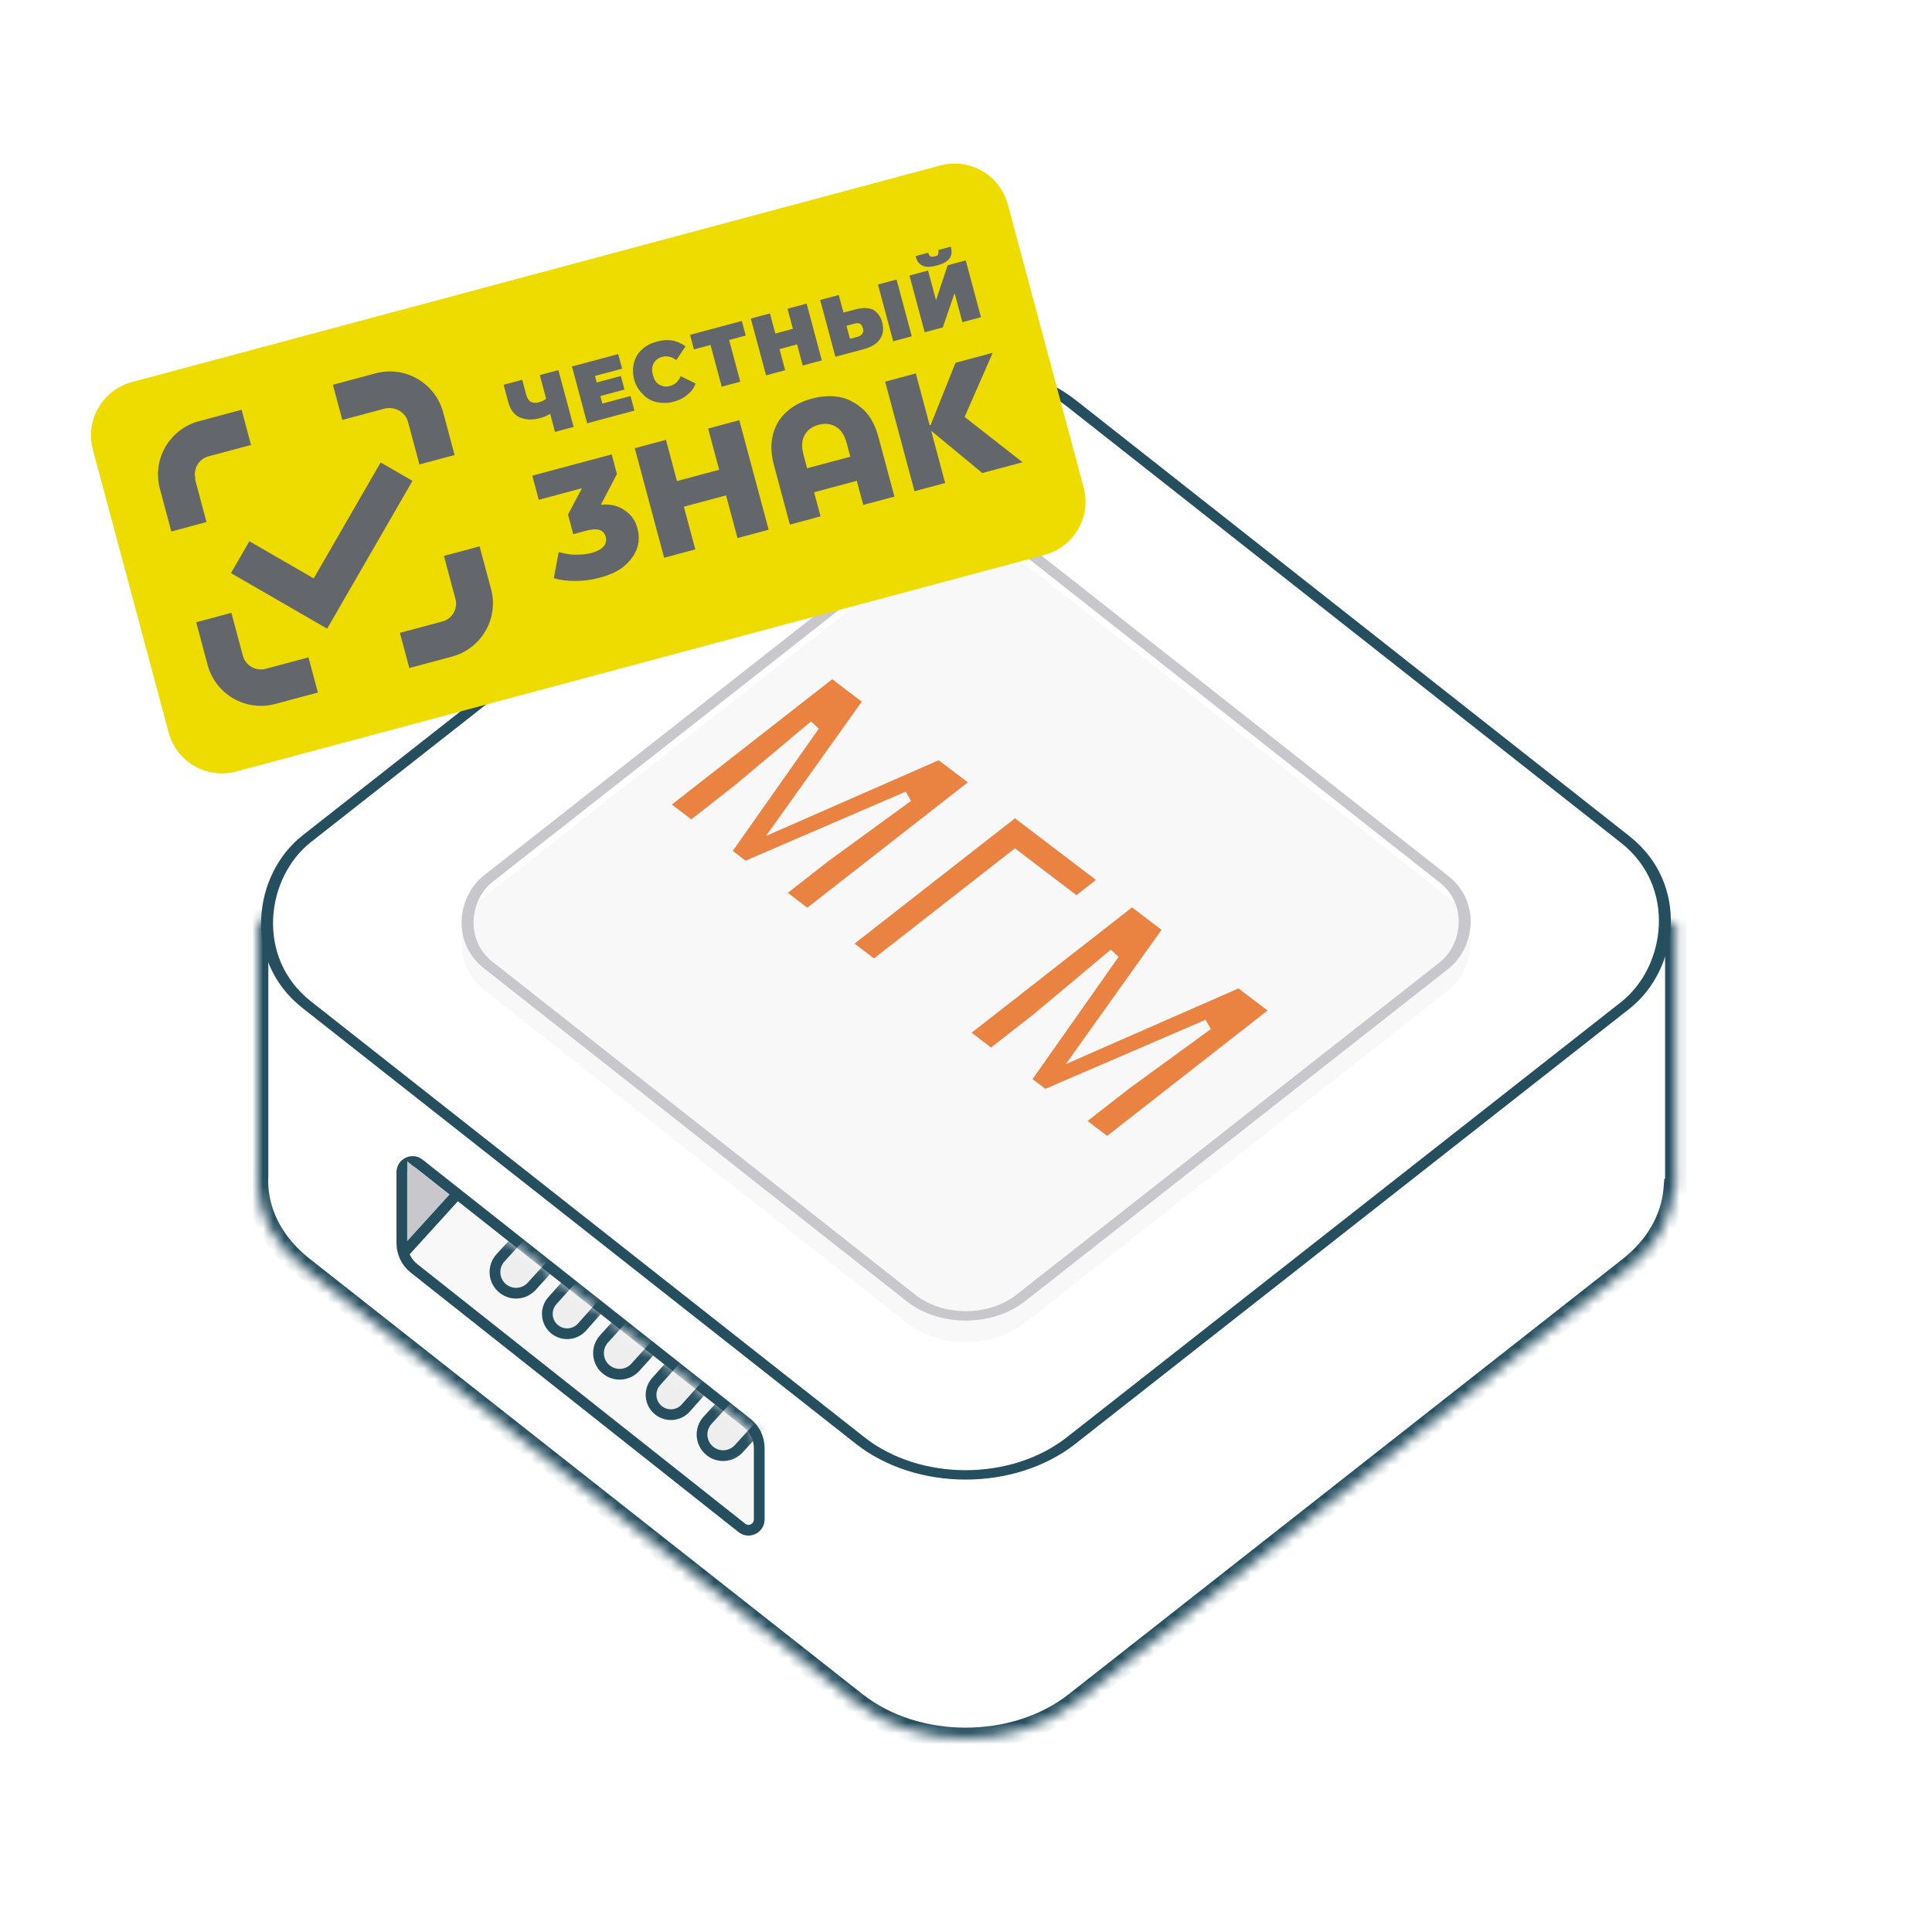
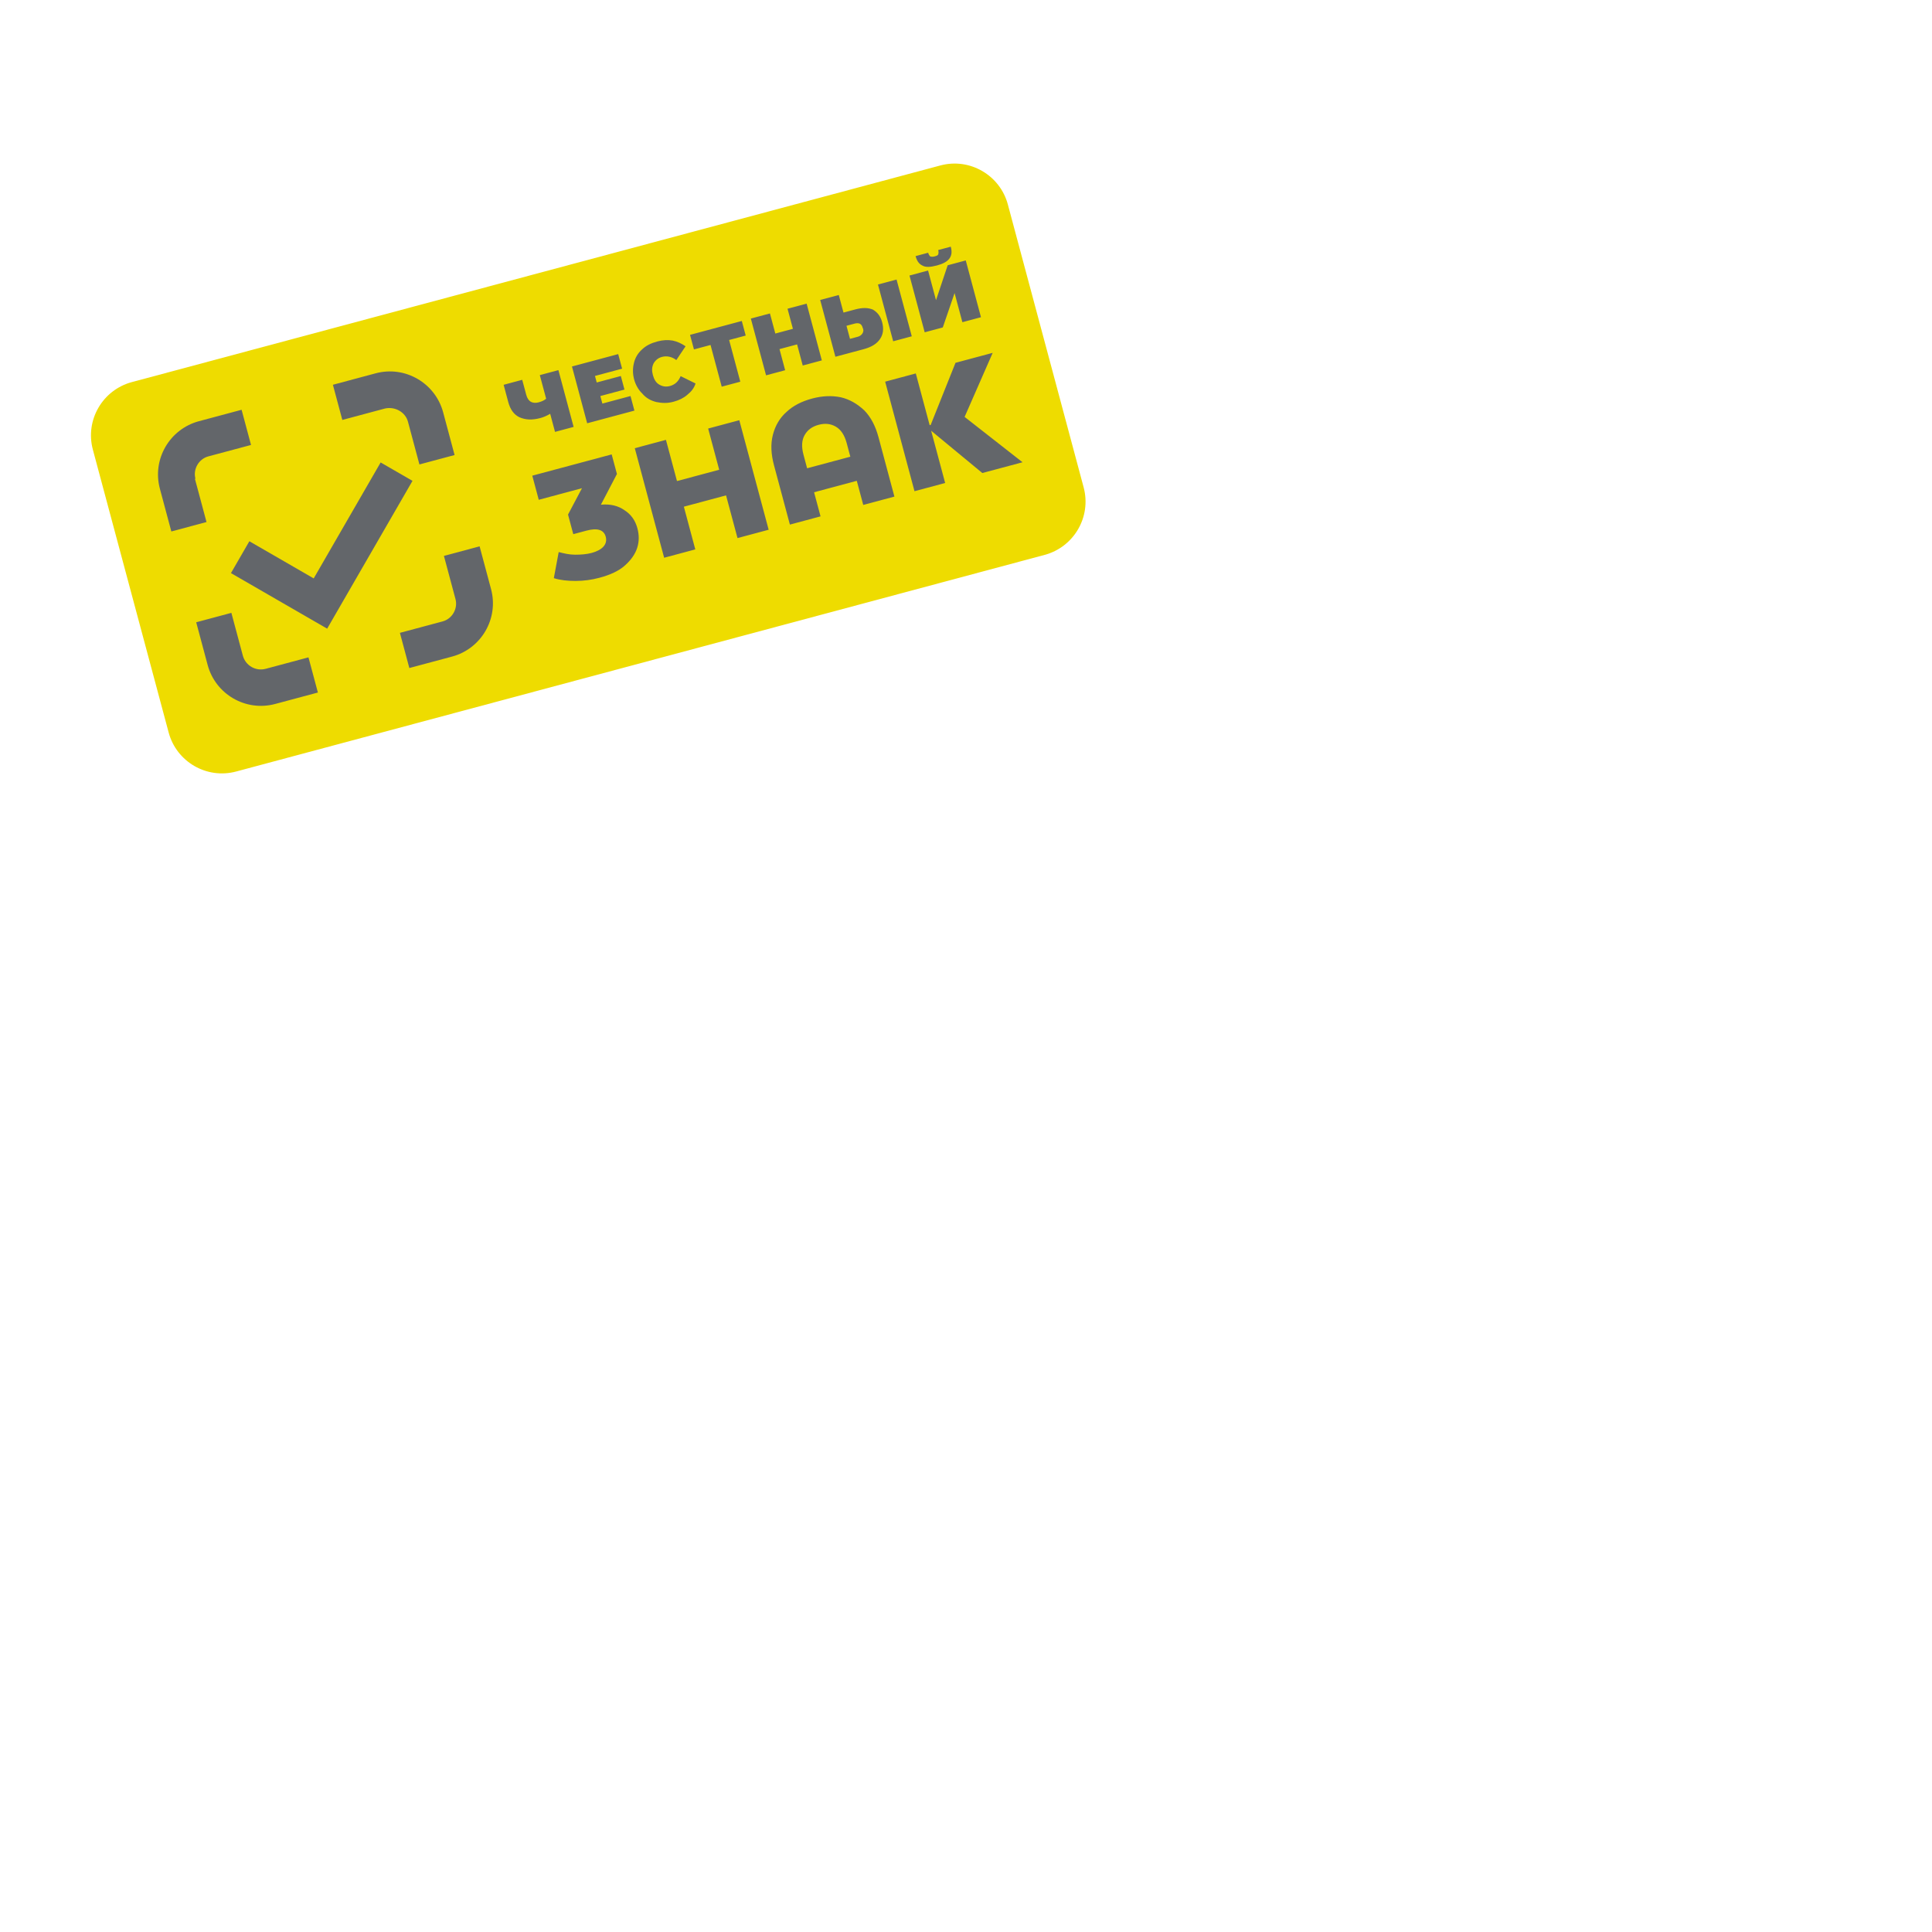
<svg xmlns="http://www.w3.org/2000/svg" width="180" height="180" viewBox="0 0 180 180" fill="none">
  <rect width="180" height="180" fill="white" />
  <g clip-path="url(#clip0_4342_6489)">
    <g filter="url(#filter0_d_4342_6489)">
      <mask id="path-1-inside-1_4342_6489" fill="white">
        <path fill-rule="evenodd" clip-rule="evenodd" d="M79.819 60.435C85.466 55.998 94.617 56.002 100.257 60.444L131.329 84.915H156.132V109.823H155.981C155.756 112.476 154.354 115.078 151.775 117.104L100.182 157.637C94.534 162.074 85.383 162.069 79.743 157.627L28.213 117.044C25.577 114.968 24.174 112.29 24.004 109.573H23.999L23.999 109.49C23.982 109.171 23.982 108.851 23.999 108.532L23.999 84.716H48.911L79.819 60.435Z" />
      </mask>
      <path fill-rule="evenodd" clip-rule="evenodd" d="M79.819 60.435C85.466 55.998 94.617 56.002 100.257 60.444L131.329 84.915H156.132V109.823H155.981C155.756 112.476 154.354 115.078 151.775 117.104L100.182 157.637C94.534 162.074 85.383 162.069 79.743 157.627L28.213 117.044C25.577 114.968 24.174 112.29 24.004 109.573H23.999L23.999 109.49C23.982 109.171 23.982 108.851 23.999 108.532L23.999 84.716H48.911L79.819 60.435Z" fill="white" />
      <path d="M100.257 60.444L100.876 59.659V59.659L100.257 60.444ZM79.819 60.435L79.201 59.648V59.648L79.819 60.435ZM131.329 84.915L130.71 85.701L130.983 85.915H131.329V84.915ZM156.132 84.915H157.132V83.915H156.132V84.915ZM156.132 109.823V110.823H157.132V109.823H156.132ZM155.981 109.823V108.823H155.063L154.985 109.739L155.981 109.823ZM151.775 117.104L152.392 117.89L151.775 117.104ZM100.182 157.637L99.564 156.85L100.182 157.637ZM79.743 157.627L80.362 156.841L79.743 157.627ZM28.213 117.044L28.832 116.259L28.213 117.044ZM24.004 109.573L25.002 109.511L24.943 108.573H24.004V109.573ZM23.999 109.573H22.999L22.999 110.573H23.999V109.573ZM23.999 109.49H24.999V109.463L24.998 109.437L23.999 109.49ZM23.999 108.532L24.998 108.585L24.999 108.558V108.532H23.999ZM23.999 84.716V83.716H22.999V84.716H23.999ZM48.911 84.716V85.716H49.257L49.529 85.502L48.911 84.716ZM100.876 59.659C94.873 54.931 85.211 54.926 79.201 59.648L80.436 61.221C85.721 57.069 94.361 57.074 99.638 61.23L100.876 59.659ZM131.948 84.13L100.876 59.659L99.638 61.23L130.71 85.701L131.948 84.13ZM156.132 83.915H131.329V85.915H156.132V83.915ZM157.132 109.823V84.915H155.132V109.823H157.132ZM155.981 110.823H156.132V108.823H155.981V110.823ZM152.392 117.89C155.164 115.712 156.726 112.867 156.978 109.908L154.985 109.739C154.786 112.085 153.543 114.443 151.157 116.317L152.392 117.89ZM100.799 158.423L152.392 117.89L151.157 116.317L99.564 156.85L100.799 158.423ZM79.124 158.413C85.128 163.14 94.789 163.145 100.799 158.423L99.564 156.85C94.279 161.002 85.639 160.998 80.362 156.841L79.124 158.413ZM27.594 117.83L79.124 158.413L80.362 156.841L28.832 116.259L27.594 117.83ZM23.006 109.636C23.196 112.668 24.76 115.598 27.594 117.83L28.832 116.259C26.393 114.338 25.152 111.912 25.002 109.511L23.006 109.636ZM24.004 108.573H23.999V110.573H24.004V108.573ZM24.999 109.573V109.49H22.999V109.573H24.999ZM23 108.479C22.982 108.833 22.982 109.188 23 109.543L24.998 109.437C24.983 109.153 24.983 108.869 24.998 108.585L23 108.479ZM24.999 108.532V84.716H22.999V108.532H24.999ZM23.999 85.716H48.911V83.716H23.999V85.716ZM79.201 59.648L48.294 83.93L49.529 85.502L80.436 61.221L79.201 59.648Z" fill="#254E5F" mask="url(#path-1-inside-1_4342_6489)" />
      <rect x="-0" y="0.618" width="90.592" height="90.592" rx="12.5" transform="matrix(0.786 0.619 -0.787 0.618 90.529 28.496)" fill="white" stroke="#254E5F" />
      <g filter="url(#filter1_i_4342_6489)">
        <rect width="64.114" height="64.114" rx="7" transform="matrix(0.786 0.619 -0.787 0.618 90.043 45.261)" fill="#F8F8F8" />
      </g>
      <rect x="-0" y="0.618" width="63.114" height="63.114" rx="6.5" transform="matrix(0.786 0.619 -0.787 0.618 90.529 45.497)" stroke="#C7C7CC" />
      <path d="M37.44 114.82V108.216C37.44 107.381 38.404 106.914 39.059 107.432L69.596 131.567C70.316 132.136 70.736 133.003 70.736 133.921V140.564C70.736 141.4 69.771 141.867 69.115 141.348L38.577 117.172C37.859 116.603 37.44 115.737 37.44 114.82Z" fill="#F8F8F8" stroke="#254E5F" />
      <mask id="mask0_4342_6489" style="mask-type:alpha" maskUnits="userSpaceOnUse" x="41" y="113" width="31" height="24">
        <path d="M43.375 114.7C44.207 114.156 45.294 114.202 46.077 114.815L69.735 133.344C68.558 135.528 65.696 136.124 63.744 134.591L43.212 118.469C41.962 117.488 42.045 115.57 43.375 114.7Z" fill="#F8F8F8" stroke="#254E5F" stroke-width="2" />
      </mask>
      <g mask="url(#mask0_4342_6489)">
-         <path d="M52.45 109.827C53.111 109.106 54.203 108.983 55.007 109.54C55.979 110.213 56.135 111.588 55.34 112.463L49.538 118.84C48.849 119.597 47.696 119.7 46.884 119.078C45.968 118.375 45.851 117.039 46.63 116.188L52.45 109.827Z" fill="#EEEEEE" stroke="#254E5F" />
+         <path d="M52.45 109.827C53.111 109.106 54.203 108.983 55.007 109.54C55.979 110.213 56.135 111.588 55.34 112.463C48.849 119.597 47.696 119.7 46.884 119.078C45.968 118.375 45.851 117.039 46.63 116.188L52.45 109.827Z" fill="#EEEEEE" stroke="#254E5F" />
        <path d="M57.514 113.425C58.133 112.733 59.17 112.612 59.931 113.142C60.835 113.771 60.986 115.048 60.254 115.871L54.224 122.642C53.577 123.368 52.477 123.469 51.709 122.873C50.862 122.215 50.75 120.978 51.465 120.179L57.514 113.425Z" fill="#EEEEEE" stroke="#254E5F" />
        <path d="M62.224 117.206C62.884 116.48 63.98 116.356 64.786 116.915C65.756 117.588 65.913 118.96 65.121 119.835L59.191 126.388C58.502 127.15 57.344 127.254 56.53 126.628C55.617 125.926 55.499 124.594 56.275 123.742L62.224 117.206Z" fill="#EEEEEE" stroke="#254E5F" />
        <path d="M67.178 120.965C67.797 120.273 68.834 120.152 69.596 120.683C70.499 121.311 70.65 122.588 69.918 123.411L63.888 130.182C63.241 130.909 62.142 131.009 61.373 130.413C60.526 129.755 60.414 128.518 61.13 127.719L67.178 120.965Z" fill="#EEEEEE" stroke="#254E5F" />
        <path d="M71.743 124.961C72.404 124.24 73.496 124.117 74.3 124.674C75.272 125.347 75.428 126.722 74.633 127.597L68.831 133.975C68.142 134.732 66.989 134.835 66.177 134.212C65.261 133.509 65.144 132.174 65.923 131.322L71.743 124.961Z" fill="#EEEEEE" stroke="#254E5F" />
      </g>
      <path d="M37.94 114.605L37.94 107.197L41.867 110.282L37.94 114.605Z" fill="#C7C7CC" />
      <path d="M37.684 115.648L42.864 109.95" stroke="#254E5F" />
      <path d="M80.976 64.269L72.828 75.698L87.525 69.253L90.983 71.886L75.222 84.198L72.58 82.187L76.888 78.821L84.588 73.212L69.394 79.762L67.585 78.385L75.878 66.6L68.716 72.601L64.408 75.967L61.774 73.962L77.535 61.65L80.976 64.269Z" fill="#EA8242" />
-       <path d="M100.294 83.03L94.562 78.667L81.432 88.924L78.798 86.92L94.559 74.607L102.925 80.975L100.294 83.03Z" fill="#EA8242" />
      <path d="M108.906 85.527L100.758 96.956L115.454 90.512L118.913 93.144L103.152 105.457L100.51 103.445L104.818 100.08L112.518 94.471L97.323 101.02L95.515 99.644L103.808 87.858L96.646 93.859L92.338 97.225L89.704 95.221L105.465 82.908L108.906 85.527Z" fill="#EA8242" />
      <path d="M80.976 64.269L72.828 75.698L87.525 69.253L90.983 71.886L75.222 84.198L72.58 82.187L76.888 78.821L84.588 73.212L69.394 79.762L67.585 78.385L75.878 66.6L68.716 72.601L64.408 75.967L61.774 73.962L77.535 61.65L80.976 64.269Z" stroke="#F8F8F8" />
      <path d="M100.294 83.03L94.562 78.667L81.432 88.924L78.798 86.92L94.559 74.607L102.925 80.975L100.294 83.03Z" stroke="#F8F8F8" />
      <path d="M108.906 85.527L100.758 96.956L115.454 90.512L118.913 93.144L103.152 105.457L100.51 103.445L104.818 100.08L112.518 94.471L97.323 101.02L95.515 99.644L103.808 87.858L96.646 93.859L92.338 97.225L89.704 95.221L105.465 82.908L108.906 85.527Z" stroke="#F8F8F8" />
    </g>
  </g>
  <g filter="url(#filter2_d_4342_6489)">
    <path d="M15.714 66.247C16.441 68.962 19.244 70.619 22.006 69.879L97.328 49.697C100.043 48.969 101.701 46.167 100.961 43.405L93.899 17.049C93.171 14.334 90.369 12.676 87.607 13.416L12.284 33.599C9.569 34.327 7.912 37.129 8.652 39.891L15.714 66.247Z" fill="#EEDC00" />
    <path d="M55.986 45.02L57.478 42.161L56.989 40.336L49.592 42.317L50.194 44.564L54.22 43.486L52.922 45.941L53.411 47.767L54.628 47.441C55.658 47.165 56.261 47.354 56.436 48.01C56.524 48.337 56.459 48.656 56.228 48.919C55.997 49.181 55.601 49.388 55.133 49.513C54.665 49.638 54.125 49.683 53.572 49.68C53.02 49.678 52.536 49.557 52.052 49.435L51.599 51.865C52.201 52.054 52.873 52.126 53.625 52.125C54.377 52.124 55.105 52.029 55.854 51.828C56.837 51.565 57.642 51.199 58.209 50.696C58.777 50.192 59.179 49.633 59.369 49.03C59.559 48.428 59.548 47.828 59.385 47.219C59.185 46.471 58.788 45.925 58.181 45.535C57.622 45.133 56.866 44.934 55.986 45.02ZM67.006 41.766L63.073 42.819L62.045 38.981L59.142 39.758L61.877 49.964L64.779 49.186L63.713 45.207L67.645 44.153L68.712 48.132L71.614 47.355L68.879 37.149L65.977 37.927L67.006 41.766ZM78.342 35.015C77.493 34.841 76.6 34.88 75.664 35.131C74.681 35.394 73.888 35.807 73.287 36.37C72.638 36.945 72.227 37.657 72.006 38.519C71.785 39.381 71.837 40.321 72.112 41.351L73.593 46.875L76.448 46.109L75.846 43.862L79.825 42.796L80.427 45.043L83.33 44.266L81.85 38.742C81.574 37.712 81.148 36.873 80.526 36.236C79.857 35.613 79.145 35.202 78.342 35.015ZM79.176 40.562L75.197 41.628L74.859 40.364C74.658 39.615 74.695 39.003 74.969 38.528C75.243 38.053 75.661 37.741 76.269 37.578C76.878 37.415 77.396 37.476 77.871 37.751C78.346 38.025 78.684 38.536 78.885 39.285L79.223 40.549L79.176 40.562ZM89.871 36.843L92.486 30.874L89.022 31.802L86.709 37.59L86.615 37.615L85.323 32.793L82.468 33.559L85.202 43.764L88.058 42.999L86.753 38.13L91.522 42.071L95.267 41.067L89.871 36.843ZM72.624 30.526L74.263 30.087L74.789 32.054L76.568 31.577L75.151 26.287L73.372 26.764L73.874 28.636L72.235 29.075L71.733 27.203L69.954 27.68L71.372 32.969L73.151 32.493L72.624 30.526ZM88.936 25.303L89.663 28.018L91.395 27.554L89.978 22.264L88.293 22.716L87.207 25.967L86.467 23.205L84.735 23.669L86.152 28.959L87.838 28.507L88.936 25.303ZM85.942 22.743C86.239 22.915 86.685 22.895 87.294 22.732C87.856 22.582 88.252 22.375 88.47 22.066C88.688 21.757 88.694 21.404 88.581 20.983L87.411 21.296C87.461 21.483 87.439 21.59 87.417 21.696C87.349 21.814 87.255 21.84 87.068 21.89C86.881 21.94 86.775 21.918 86.668 21.896C86.597 21.815 86.525 21.734 86.474 21.547L85.304 21.861C85.417 22.282 85.598 22.584 85.942 22.743ZM61.151 35.457C61.682 35.566 62.187 35.581 62.749 35.43C63.264 35.292 63.707 35.073 64.031 34.786C64.403 34.486 64.668 34.164 64.801 33.727L63.414 33.044C63.2 33.554 62.875 33.841 62.407 33.967C62.033 34.067 61.714 34.002 61.417 33.83C61.12 33.659 60.939 33.356 60.826 32.935C60.713 32.514 60.732 32.208 60.89 31.864C61.062 31.567 61.305 31.352 61.68 31.251C62.101 31.139 62.572 31.213 63.013 31.546L63.873 30.262C63.504 30.01 63.101 29.817 62.677 29.73C62.205 29.655 61.759 29.675 61.244 29.813C60.682 29.963 60.192 30.195 59.834 30.542C59.428 30.901 59.188 31.317 59.067 31.801C58.946 32.285 58.931 32.791 59.081 33.352C59.219 33.867 59.498 34.345 59.832 34.657C60.204 35.109 60.667 35.336 61.151 35.457ZM83.53 24.042L81.798 24.506L83.216 29.796L84.948 29.332L83.53 24.042ZM82.186 28.015C82.036 27.453 81.736 27.082 81.32 26.842C80.871 26.661 80.365 26.646 79.663 26.834L78.586 27.123L78.147 25.484L76.415 25.948L77.832 31.238L80.454 30.536C81.156 30.348 81.68 30.057 82.001 29.569C82.288 29.141 82.35 28.623 82.186 28.015ZM80.358 29.056C80.29 29.175 80.128 29.319 79.94 29.369L79.191 29.57L78.865 28.352L79.614 28.152C80.035 28.039 80.273 28.176 80.361 28.504C80.47 28.725 80.461 28.878 80.358 29.056ZM69.112 27.905L64.29 29.197L64.654 30.555L66.199 30.141L67.24 34.026L68.972 33.562L67.931 29.677L69.476 29.263L69.112 27.905ZM50.36 36.944C50.641 36.868 50.956 36.734 51.259 36.552L51.71 38.238L53.443 37.774L52.025 32.484L50.293 32.948L50.883 35.148C50.72 35.292 50.499 35.401 50.171 35.489C49.89 35.564 49.631 35.533 49.453 35.431C49.275 35.328 49.119 35.119 49.031 34.791L48.654 33.387L46.922 33.851L47.349 35.443C47.537 36.145 47.862 36.609 48.384 36.871C48.952 37.12 49.564 37.157 50.36 36.944ZM58.743 34.898L56.121 35.601L55.933 34.898L58.18 34.296L57.842 33.032L55.595 33.635L55.432 33.026L57.96 32.349L57.596 30.991L53.289 32.145L54.706 37.435L59.107 36.256L58.743 34.898Z" fill="#63666A" />
    <path d="M35.464 41.086L29.227 51.889L23.232 48.427L21.518 51.395L30.481 56.57L38.432 42.799L35.464 41.086ZM18.208 42.599C17.97 41.709 18.518 40.759 19.407 40.521L23.387 39.455L22.509 36.178L18.529 37.244C15.814 37.972 14.157 40.774 14.897 43.536L15.963 47.515L19.24 46.637L18.161 42.611L18.208 42.599ZM38.01 37.292L39.076 41.272L42.353 40.394L41.287 36.414C40.559 33.699 37.757 32.042 34.995 32.782L31.016 33.848L31.894 37.125L35.873 36.059C36.822 35.855 37.772 36.403 38.01 37.292ZM41.372 49.839L42.438 53.818C42.676 54.707 42.128 55.657 41.239 55.895L37.259 56.961L38.137 60.238L42.117 59.172C44.832 58.444 46.489 55.642 45.749 52.88L44.683 48.901L41.359 49.792L41.372 49.839ZM22.623 59.077L21.557 55.098L18.28 55.976L19.346 59.955C20.074 62.67 22.876 64.327 25.638 63.587L29.617 62.521L28.739 59.244L24.76 60.31C23.824 60.561 22.874 60.013 22.623 59.077Z" fill="#63666A" />
  </g>
  <defs>
    <filter id="filter0_d_4342_6489" x="10.641" y="14.82" width="157.721" height="155.036" filterUnits="userSpaceOnUse" color-interpolation-filters="sRGB">
      <feFlood flood-opacity="0" result="BackgroundImageFix" />
      <feColorMatrix in="SourceAlpha" type="matrix" values="0 0 0 0 0 0 0 0 0 0 0 0 0 0 0 0 0 0 127 0" result="hardAlpha" />
      <feOffset dy="1" />
      <feGaussianBlur stdDeviation="2" />
      <feColorMatrix type="matrix" values="0 0 0 0 0 0 0 0 0 0 0 0 0 0 0 0 0 0 0.05 0" />
      <feBlend mode="normal" in2="BackgroundImageFix" result="effect1_dropShadow_4342_6489" />
      <feBlend mode="normal" in="SourceGraphic" in2="effect1_dropShadow_4342_6489" result="shape" />
    </filter>
    <filter id="filter1_i_4342_6489" x="42.836" y="47.796" width="94.353" height="76.217" filterUnits="userSpaceOnUse" color-interpolation-filters="sRGB">
      <feFlood flood-opacity="0" result="BackgroundImageFix" />
      <feBlend mode="normal" in="SourceGraphic" in2="BackgroundImageFix" result="shape" />
      <feColorMatrix in="SourceAlpha" type="matrix" values="0 0 0 0 0 0 0 0 0 0 0 0 0 0 0 0 0 0 127 0" result="hardAlpha" />
      <feOffset dy="2" />
      <feGaussianBlur stdDeviation="2" />
      <feComposite in2="hardAlpha" operator="arithmetic" k2="-1" k3="1" />
      <feColorMatrix type="matrix" values="0 0 0 0 0 0 0 0 0 0 0 0 0 0 0 0 0 0 0.07 0" />
      <feBlend mode="normal" in2="shape" result="effect1_innerShadow_4342_6489" />
    </filter>
    <filter id="filter2_d_4342_6489" x="3.322" y="10.087" width="102.969" height="67.122" filterUnits="userSpaceOnUse" color-interpolation-filters="sRGB">
      <feFlood flood-opacity="0" result="BackgroundImageFix" />
      <feColorMatrix in="SourceAlpha" type="matrix" values="0 0 0 0 0 0 0 0 0 0 0 0 0 0 0 0 0 0 127 0" result="hardAlpha" />
      <feOffset dy="2" />
      <feGaussianBlur stdDeviation="2" />
      <feColorMatrix type="matrix" values="0 0 0 0 0 0 0 0 0 0 0 0 0 0 0 0 0 0 0.15 0" />
      <feBlend mode="normal" in2="BackgroundImageFix" result="effect1_dropShadow_4342_6489" />
      <feBlend mode="normal" in="SourceGraphic" in2="effect1_dropShadow_4342_6489" result="shape" />
    </filter>
    <clipPath id="clip0_4342_6489">
-       <rect width="144" height="144" fill="white" transform="translate(18 25)" />
-     </clipPath>
+       </clipPath>
  </defs>
</svg>